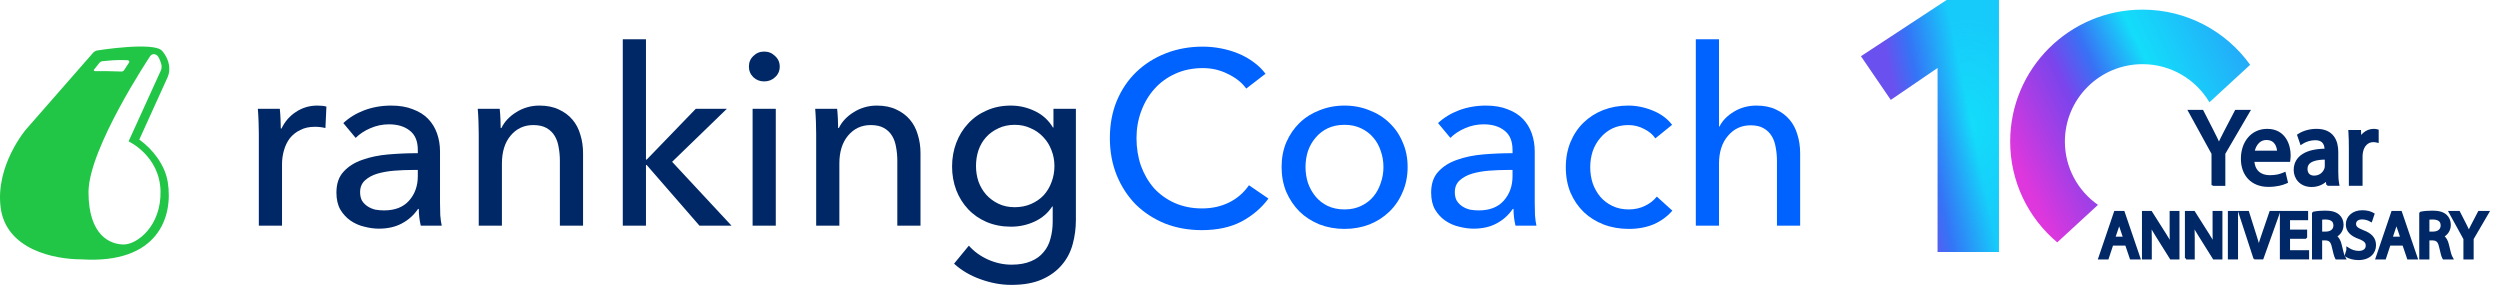
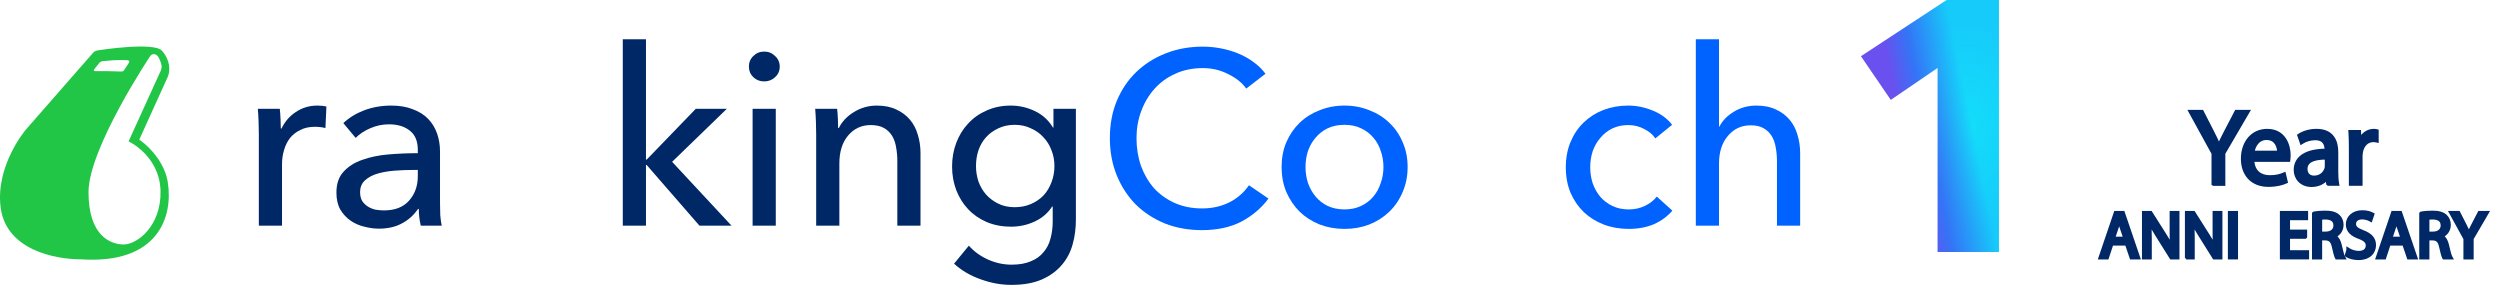
<svg xmlns="http://www.w3.org/2000/svg" width="223" height="27" viewBox="0 0 223 27" fill="none">
  <path fill-rule="evenodd" clip-rule="evenodd" d="M2.316 11.549L8.312 4.699C8.392 4.607 8.558 4.517 8.678 4.499C8.678 4.499 13.719 3.692 14.456 4.532C15.191 5.373 15.205 6.31 14.963 6.86C14.748 7.345 12.885 11.427 12.426 12.449C13.626 13.306 14.717 14.714 14.963 16.232C15.471 19.374 14.079 23.568 7.266 23.134C4.814 23.134 0.535 22.258 0.056 18.503C-0.422 14.749 2.316 11.549 2.316 11.549ZM11.04 21.807C12.223 21.807 14.396 20.168 14.319 17.029C14.242 13.89 11.47 12.61 11.47 12.61L14.354 6.274C14.404 6.164 14.43 5.952 14.409 5.834C14.368 5.604 14.222 5.214 14.098 5.039C13.929 4.802 13.578 4.724 13.381 5.028C13.381 5.028 7.895 13.252 7.895 17.145C7.895 21.039 9.858 21.807 11.04 21.807ZM9.564 6.346H8.489C8.371 6.346 8.333 6.275 8.404 6.186L8.888 5.581C8.934 5.523 9.036 5.468 9.114 5.461C9.114 5.461 9.511 5.42 10.049 5.379C10.586 5.338 11.364 5.37 11.364 5.37C11.521 5.375 11.581 5.48 11.498 5.605L11.057 6.273C11.016 6.335 10.919 6.383 10.841 6.38C10.841 6.38 9.749 6.346 9.564 6.346Z" fill="#22C646" />
  <path d="M23.088 11.948C23.088 11.669 23.081 11.31 23.066 10.87C23.051 10.43 23.029 10.041 23 9.704H24.958C24.987 9.968 25.009 10.276 25.024 10.628C25.039 10.965 25.046 11.244 25.046 11.464H25.112C25.405 10.848 25.831 10.357 26.388 9.99C26.96 9.609 27.598 9.418 28.302 9.418C28.625 9.418 28.896 9.447 29.116 9.506L29.028 11.42C28.735 11.347 28.419 11.31 28.082 11.31C27.583 11.31 27.151 11.405 26.784 11.596C26.417 11.772 26.109 12.014 25.86 12.322C25.625 12.63 25.449 12.989 25.332 13.4C25.215 13.796 25.156 14.214 25.156 14.654V20.132H23.088V11.948Z" fill="#002766" />
  <path d="M37.269 13.378C37.269 12.601 37.035 12.029 36.565 11.662C36.096 11.281 35.473 11.09 34.695 11.09C34.109 11.09 33.551 11.207 33.023 11.442C32.51 11.662 32.077 11.948 31.725 12.3L30.625 10.98C31.139 10.496 31.762 10.115 32.495 9.836C33.243 9.557 34.043 9.418 34.893 9.418C35.641 9.418 36.287 9.528 36.829 9.748C37.387 9.953 37.841 10.239 38.193 10.606C38.545 10.973 38.809 11.405 38.985 11.904C39.161 12.403 39.249 12.938 39.249 13.51V18.064C39.249 18.416 39.257 18.79 39.271 19.186C39.301 19.567 39.345 19.883 39.403 20.132H37.533C37.416 19.633 37.357 19.135 37.357 18.636H37.291C36.91 19.193 36.426 19.626 35.839 19.934C35.267 20.242 34.585 20.396 33.793 20.396C33.383 20.396 32.95 20.337 32.495 20.22C32.055 20.117 31.652 19.941 31.285 19.692C30.919 19.443 30.611 19.113 30.361 18.702C30.127 18.291 30.009 17.785 30.009 17.184C30.009 16.392 30.222 15.769 30.647 15.314C31.073 14.845 31.63 14.493 32.319 14.258C33.009 14.009 33.786 13.847 34.651 13.774C35.517 13.701 36.389 13.664 37.269 13.664V13.378ZM36.763 15.16C36.25 15.16 35.715 15.182 35.157 15.226C34.615 15.27 34.116 15.358 33.661 15.49C33.221 15.622 32.855 15.82 32.561 16.084C32.268 16.348 32.121 16.7 32.121 17.14C32.121 17.448 32.18 17.705 32.297 17.91C32.429 18.115 32.598 18.284 32.803 18.416C33.009 18.548 33.236 18.643 33.485 18.702C33.735 18.746 33.991 18.768 34.255 18.768C35.223 18.768 35.964 18.482 36.477 17.91C37.005 17.323 37.269 16.59 37.269 15.71V15.16H36.763Z" fill="#002766" />
-   <path d="M44.573 9.704C44.603 9.968 44.625 10.269 44.639 10.606C44.654 10.929 44.661 11.2 44.661 11.42H44.727C44.859 11.141 45.035 10.885 45.255 10.65C45.49 10.401 45.754 10.188 46.047 10.012C46.341 9.821 46.663 9.675 47.015 9.572C47.367 9.469 47.734 9.418 48.115 9.418C48.79 9.418 49.369 9.535 49.853 9.77C50.337 9.99 50.741 10.291 51.063 10.672C51.386 11.053 51.621 11.501 51.767 12.014C51.929 12.527 52.009 13.077 52.009 13.664V20.132H49.941V14.346C49.941 13.921 49.905 13.517 49.831 13.136C49.773 12.755 49.655 12.417 49.479 12.124C49.303 11.831 49.061 11.596 48.753 11.42C48.445 11.244 48.049 11.156 47.565 11.156C46.744 11.156 46.069 11.471 45.541 12.102C45.028 12.718 44.771 13.547 44.771 14.588V20.132H42.703V11.948C42.703 11.669 42.696 11.31 42.681 10.87C42.667 10.43 42.645 10.041 42.615 9.704H44.573Z" fill="#002766" />
  <path d="M57.62 14.236H57.686L62.064 9.704H64.836L59.952 14.434L65.254 20.132H62.394L57.686 14.72H57.62V20.132H55.552V3.5H57.62V14.236Z" fill="#002766" />
  <path d="M69.2 20.132H67.132V9.704H69.2V20.132ZM69.552 5.942C69.552 6.323 69.412 6.639 69.133 6.888C68.87 7.137 68.547 7.262 68.165 7.262C67.784 7.262 67.462 7.137 67.198 6.888C66.933 6.624 66.802 6.309 66.802 5.942C66.802 5.561 66.933 5.245 67.198 4.996C67.462 4.732 67.784 4.6 68.165 4.6C68.547 4.6 68.87 4.732 69.133 4.996C69.412 5.245 69.552 5.561 69.552 5.942Z" fill="#002766" />
  <path d="M74.673 9.704C74.702 9.968 74.724 10.269 74.739 10.606C74.754 10.929 74.761 11.2 74.761 11.42H74.827C74.959 11.141 75.135 10.885 75.355 10.65C75.59 10.401 75.853 10.188 76.147 10.012C76.44 9.821 76.763 9.675 77.115 9.572C77.467 9.469 77.834 9.418 78.215 9.418C78.889 9.418 79.469 9.535 79.953 9.77C80.437 9.99 80.84 10.291 81.163 10.672C81.486 11.053 81.72 11.501 81.867 12.014C82.028 12.527 82.109 13.077 82.109 13.664V20.132H80.041V14.346C80.041 13.921 80.004 13.517 79.931 13.136C79.872 12.755 79.755 12.417 79.579 12.124C79.403 11.831 79.161 11.596 78.853 11.42C78.545 11.244 78.149 11.156 77.665 11.156C76.844 11.156 76.169 11.471 75.641 12.102C75.127 12.718 74.871 13.547 74.871 14.588V20.132H72.803V11.948C72.803 11.669 72.796 11.31 72.781 10.87C72.766 10.43 72.744 10.041 72.715 9.704H74.673Z" fill="#002766" />
  <path d="M86.421 21.914C86.876 22.427 87.441 22.838 88.115 23.146C88.805 23.454 89.509 23.608 90.228 23.608C90.917 23.608 91.496 23.505 91.966 23.3C92.435 23.109 92.809 22.838 93.088 22.486C93.381 22.149 93.586 21.745 93.704 21.276C93.835 20.807 93.901 20.301 93.901 19.758V18.416H93.858C93.476 19.003 92.956 19.45 92.296 19.758C91.635 20.066 90.931 20.22 90.183 20.22C89.391 20.22 88.665 20.081 88.005 19.802C87.36 19.523 86.81 19.142 86.356 18.658C85.901 18.174 85.549 17.609 85.299 16.964C85.05 16.304 84.925 15.6 84.925 14.852C84.925 14.104 85.05 13.4 85.299 12.74C85.549 12.08 85.901 11.508 86.356 11.024C86.81 10.525 87.36 10.137 88.005 9.858C88.651 9.565 89.37 9.418 90.162 9.418C90.909 9.418 91.621 9.579 92.296 9.902C92.985 10.225 93.528 10.716 93.924 11.376H93.968V9.704H95.969V19.604C95.969 20.367 95.874 21.093 95.683 21.782C95.493 22.486 95.17 23.102 94.716 23.63C94.261 24.173 93.667 24.605 92.933 24.928C92.2 25.251 91.291 25.412 90.206 25.412C89.296 25.412 88.379 25.243 87.456 24.906C86.546 24.583 85.761 24.121 85.102 23.52L86.421 21.914ZM87.059 14.808C87.059 15.292 87.133 15.754 87.279 16.194C87.441 16.634 87.668 17.023 87.962 17.36C88.269 17.697 88.636 17.969 89.061 18.174C89.487 18.379 89.971 18.482 90.513 18.482C91.041 18.482 91.525 18.387 91.966 18.196C92.406 18.005 92.779 17.749 93.088 17.426C93.395 17.089 93.63 16.7 93.791 16.26C93.968 15.805 94.055 15.321 94.055 14.808C94.055 14.309 93.968 13.84 93.791 13.4C93.63 12.96 93.388 12.571 93.066 12.234C92.757 11.897 92.383 11.633 91.944 11.442C91.518 11.237 91.041 11.134 90.513 11.134C89.971 11.134 89.487 11.237 89.061 11.442C88.636 11.633 88.269 11.897 87.962 12.234C87.668 12.557 87.441 12.945 87.279 13.4C87.133 13.84 87.059 14.309 87.059 14.808Z" fill="#002766" />
  <path d="M113.146 17.712C112.53 18.548 111.731 19.23 110.748 19.758C109.765 20.271 108.585 20.528 107.206 20.528C106.018 20.528 104.918 20.33 103.906 19.934C102.909 19.523 102.043 18.959 101.31 18.24C100.591 17.507 100.027 16.641 99.616 15.644C99.205 14.632 99 13.525 99 12.322C99 11.105 99.205 9.997 99.616 9C100.041 7.988 100.621 7.13 101.354 6.426C102.102 5.707 102.982 5.15 103.994 4.754C105.006 4.358 106.106 4.16 107.294 4.16C107.822 4.16 108.357 4.211 108.9 4.314C109.443 4.417 109.963 4.571 110.462 4.776C110.961 4.981 111.415 5.238 111.826 5.546C112.237 5.839 112.589 6.184 112.882 6.58L111.166 7.9C110.785 7.372 110.242 6.939 109.538 6.602C108.849 6.25 108.101 6.074 107.294 6.074C106.385 6.074 105.563 6.243 104.83 6.58C104.111 6.903 103.495 7.35 102.982 7.922C102.469 8.494 102.073 9.161 101.794 9.924C101.515 10.672 101.376 11.471 101.376 12.322C101.376 13.202 101.508 14.023 101.772 14.786C102.051 15.549 102.439 16.216 102.938 16.788C103.451 17.345 104.067 17.785 104.786 18.108C105.519 18.431 106.333 18.592 107.228 18.592C108.108 18.592 108.907 18.416 109.626 18.064C110.345 17.712 110.939 17.199 111.408 16.524L113.146 17.712Z" fill="#0062FF" />
  <path d="M125.56 14.896C125.56 15.703 125.414 16.443 125.12 17.118C124.842 17.793 124.446 18.379 123.932 18.878C123.434 19.362 122.84 19.743 122.15 20.022C121.461 20.286 120.72 20.418 119.928 20.418C119.136 20.418 118.396 20.286 117.706 20.022C117.017 19.743 116.423 19.362 115.924 18.878C115.426 18.379 115.03 17.793 114.736 17.118C114.458 16.443 114.318 15.703 114.318 14.896C114.318 14.089 114.458 13.356 114.736 12.696C115.03 12.021 115.426 11.442 115.924 10.958C116.423 10.474 117.017 10.1 117.706 9.836C118.396 9.557 119.136 9.418 119.928 9.418C120.72 9.418 121.461 9.557 122.15 9.836C122.84 10.1 123.434 10.474 123.932 10.958C124.446 11.442 124.842 12.021 125.12 12.696C125.414 13.356 125.56 14.089 125.56 14.896ZM123.404 14.896C123.404 14.397 123.324 13.921 123.162 13.466C123.016 13.011 122.796 12.615 122.502 12.278C122.209 11.926 121.842 11.647 121.402 11.442C120.977 11.237 120.486 11.134 119.928 11.134C119.371 11.134 118.872 11.237 118.432 11.442C118.007 11.647 117.648 11.926 117.354 12.278C117.061 12.615 116.834 13.011 116.672 13.466C116.526 13.921 116.452 14.397 116.452 14.896C116.452 15.395 116.526 15.871 116.672 16.326C116.834 16.781 117.061 17.184 117.354 17.536C117.648 17.888 118.007 18.167 118.432 18.372C118.872 18.577 119.371 18.68 119.928 18.68C120.486 18.68 120.977 18.577 121.402 18.372C121.842 18.167 122.209 17.888 122.502 17.536C122.796 17.184 123.016 16.781 123.162 16.326C123.324 15.871 123.404 15.395 123.404 14.896Z" fill="#0062FF" />
-   <path d="M134.918 13.378C134.918 12.601 134.683 12.029 134.214 11.662C133.745 11.281 133.121 11.09 132.344 11.09C131.757 11.09 131.2 11.207 130.672 11.442C130.159 11.662 129.726 11.948 129.374 12.3L128.274 10.98C128.787 10.496 129.411 10.115 130.144 9.836C130.892 9.557 131.691 9.418 132.542 9.418C133.29 9.418 133.935 9.528 134.478 9.748C135.035 9.953 135.49 10.239 135.842 10.606C136.194 10.973 136.458 11.405 136.634 11.904C136.81 12.403 136.898 12.938 136.898 13.51V18.064C136.898 18.416 136.905 18.79 136.92 19.186C136.949 19.567 136.993 19.883 137.052 20.132H135.182C135.065 19.633 135.006 19.135 135.006 18.636H134.94C134.559 19.193 134.075 19.626 133.488 19.934C132.916 20.242 132.234 20.396 131.442 20.396C131.031 20.396 130.599 20.337 130.144 20.22C129.704 20.117 129.301 19.941 128.934 19.692C128.567 19.443 128.259 19.113 128.01 18.702C127.775 18.291 127.658 17.785 127.658 17.184C127.658 16.392 127.871 15.769 128.296 15.314C128.721 14.845 129.279 14.493 129.968 14.258C130.657 14.009 131.435 13.847 132.3 13.774C133.165 13.701 134.038 13.664 134.918 13.664V13.378ZM134.412 15.16C133.899 15.16 133.363 15.182 132.806 15.226C132.263 15.27 131.765 15.358 131.31 15.49C130.87 15.622 130.503 15.82 130.21 16.084C129.917 16.348 129.77 16.7 129.77 17.14C129.77 17.448 129.829 17.705 129.946 17.91C130.078 18.115 130.247 18.284 130.452 18.416C130.657 18.548 130.885 18.643 131.134 18.702C131.383 18.746 131.64 18.768 131.904 18.768C132.872 18.768 133.613 18.482 134.126 17.91C134.654 17.323 134.918 16.59 134.918 15.71V15.16H134.412Z" fill="#0062FF" />
  <path d="M147.656 12.344C147.436 12.007 147.106 11.728 146.666 11.508C146.226 11.273 145.757 11.156 145.258 11.156C144.715 11.156 144.231 11.259 143.806 11.464C143.395 11.669 143.043 11.948 142.75 12.3C142.457 12.637 142.229 13.033 142.068 13.488C141.921 13.943 141.848 14.419 141.848 14.918C141.848 15.417 141.921 15.893 142.068 16.348C142.229 16.803 142.457 17.206 142.75 17.558C143.043 17.895 143.403 18.167 143.828 18.372C144.253 18.577 144.737 18.68 145.28 18.68C145.808 18.68 146.285 18.577 146.71 18.372C147.15 18.167 147.509 17.888 147.788 17.536L149.174 18.79C148.734 19.303 148.184 19.707 147.524 20C146.864 20.279 146.116 20.418 145.28 20.418C144.473 20.418 143.725 20.286 143.036 20.022C142.361 19.758 141.775 19.391 141.276 18.922C140.777 18.438 140.381 17.859 140.088 17.184C139.809 16.509 139.67 15.754 139.67 14.918C139.67 14.097 139.809 13.349 140.088 12.674C140.367 11.999 140.755 11.42 141.254 10.936C141.753 10.452 142.339 10.078 143.014 9.814C143.703 9.55 144.444 9.418 145.236 9.418C145.969 9.418 146.695 9.565 147.414 9.858C148.147 10.151 148.727 10.577 149.152 11.134L147.656 12.344Z" fill="#0062FF" />
  <path d="M153.379 11.288C153.628 10.775 154.054 10.335 154.655 9.968C155.256 9.601 155.931 9.418 156.679 9.418C157.354 9.418 157.933 9.535 158.417 9.77C158.901 9.99 159.304 10.291 159.627 10.672C159.95 11.053 160.184 11.501 160.331 12.014C160.492 12.527 160.573 13.077 160.573 13.664V20.132H158.505V14.368C158.505 13.943 158.468 13.539 158.395 13.158C158.336 12.777 158.219 12.439 158.043 12.146C157.867 11.853 157.625 11.618 157.317 11.442C157.024 11.266 156.635 11.178 156.151 11.178C155.33 11.178 154.655 11.493 154.127 12.124C153.599 12.74 153.335 13.569 153.335 14.61V20.132H151.267V3.5H153.335V11.288H153.379Z" fill="#0062FF" />
  <path d="M178.308 0H173.641L166 5.015L168.658 8.906L172.834 6.059V22.48H178.308V0Z" fill="url(#paint0_linear_5593_211774)" />
  <path d="M178.308 0H173.641L166 5.015L168.658 8.906L172.834 6.059V22.48H178.308V0Z" fill="url(#paint1_radial_5593_211774)" fill-opacity="0.2" />
-   <path d="M184.188 12.624C184.188 14.962 185.355 17.028 187.139 18.276L183.505 21.62C180.939 19.462 179.308 16.233 179.308 12.624C179.308 6.126 184.593 0.859 191.112 0.859C195.07 0.859 198.572 2.8 200.714 5.78L197.08 9.124C195.876 7.089 193.654 5.723 191.112 5.723C187.288 5.723 184.188 8.813 184.188 12.624Z" fill="url(#paint2_linear_5593_211774)" />
  <path d="M197.367 16.376V16.438L197.423 16.466L197.445 16.477H197.468H198.3H198.4V16.377V13.688L200.525 10.05L200.613 9.9H200.438H199.502H199.441L199.413 9.954L198.495 11.713C198.462 11.777 198.43 11.841 198.398 11.903C198.227 12.239 198.069 12.547 197.93 12.851C197.759 12.477 197.589 12.13 197.377 11.714L196.478 9.955L196.45 9.9H196.389H195.452H195.283L195.364 10.048L197.367 13.696V16.376Z" fill="#002766" stroke="#002766" stroke-width="0.2" />
  <path d="M201.429 15.38C201.184 15.161 201.014 14.824 200.986 14.338H204.098H204.188L204.198 14.249C204.199 14.237 204.201 14.223 204.202 14.209C204.212 14.125 204.227 14.001 204.227 13.85C204.227 13.417 204.125 12.857 203.825 12.401C203.521 11.94 203.017 11.594 202.235 11.594C201.538 11.594 200.973 11.879 200.584 12.346C200.196 12.812 199.987 13.453 199.987 14.162C199.987 14.873 200.204 15.477 200.612 15.903C201.02 16.331 201.611 16.57 202.338 16.57C203.081 16.57 203.596 16.416 203.903 16.278L203.978 16.244L203.959 16.164L203.817 15.568L203.789 15.453L203.68 15.499C203.38 15.626 203.034 15.727 202.452 15.727C202.053 15.727 201.692 15.616 201.429 15.38ZM202.168 12.389C202.601 12.389 202.861 12.577 203.016 12.821C203.154 13.039 203.212 13.309 203.221 13.542H201.007C201.051 13.295 201.151 13.026 201.318 12.811C201.508 12.565 201.783 12.389 202.168 12.389Z" fill="#002766" stroke="#002766" stroke-width="0.2" />
  <path d="M207.593 16.387L207.693 16.382V16.476H208.449H208.569L208.548 16.358C208.493 16.055 208.474 15.674 208.474 15.278V13.566C208.474 13.098 208.387 12.604 208.109 12.226C207.827 11.842 207.359 11.593 206.633 11.593C206.039 11.593 205.471 11.758 205.074 12.016L205.009 12.059L205.034 12.132L205.224 12.681L205.265 12.802L205.372 12.732C205.677 12.536 206.103 12.408 206.51 12.408C206.95 12.408 207.176 12.566 207.298 12.751C207.424 12.942 207.45 13.18 207.451 13.362C206.605 13.369 205.93 13.519 205.458 13.81C204.963 14.116 204.698 14.576 204.698 15.165C204.698 15.52 204.824 15.874 205.078 16.14C205.332 16.408 205.709 16.58 206.198 16.58C206.788 16.58 207.257 16.33 207.55 16.015L207.593 16.387ZM205.73 15.071C205.73 14.869 205.788 14.714 205.884 14.594C205.981 14.471 206.122 14.377 206.297 14.307C206.623 14.176 207.05 14.136 207.47 14.138V14.835C207.47 14.906 207.453 14.989 207.428 15.067C207.307 15.42 206.963 15.765 206.415 15.765C206.222 15.765 206.052 15.707 205.931 15.597C205.811 15.487 205.73 15.317 205.73 15.071Z" fill="#002766" stroke="#002766" stroke-width="0.2" />
  <path d="M209.68 11.697H209.573L209.58 11.804C209.608 12.227 209.618 12.687 209.618 13.226V16.376V16.476H209.718H210.541H210.641V16.376V13.935C210.641 13.802 210.659 13.677 210.677 13.565C210.785 12.973 211.171 12.579 211.695 12.579C211.803 12.579 211.88 12.587 211.957 12.604L212.079 12.632V12.507V11.722V11.644L212.003 11.625C211.92 11.604 211.845 11.594 211.742 11.594C211.242 11.594 210.792 11.879 210.525 12.341L210.508 11.794L210.505 11.697H210.408H209.68Z" fill="#002766" stroke="#002766" stroke-width="0.2" />
  <path d="M187.927 23.042H187.999L188.022 22.973L188.407 21.807H189.655L190.051 22.974L190.074 23.042H190.146H190.687H190.827L190.782 22.909L189.443 18.985L189.42 18.918H189.348H188.737H188.665L188.642 18.986L187.309 22.91L187.264 23.042H187.403H187.927ZM189.482 21.211H188.579L188.919 20.208V20.206C188.958 20.083 188.994 19.96 189.028 19.838C189.061 19.959 189.098 20.084 189.143 20.214L189.482 21.211Z" fill="#002766" stroke="#002766" stroke-width="0.2" />
  <path d="M191.163 22.942V23.042H191.263H191.74H191.84V22.942V21.265C191.84 20.8 191.834 20.427 191.82 20.071C191.985 20.381 192.173 20.696 192.366 21.004L193.612 22.995L193.641 23.042H193.696H194.209H194.309V22.942V19.018V18.918H194.209H193.731H193.631V19.018V20.66C193.631 21.086 193.637 21.448 193.656 21.807C193.513 21.534 193.349 21.252 193.158 20.95L191.9 18.964L191.871 18.918H191.816H191.263H191.163V19.018V22.942Z" fill="#002766" stroke="#002766" stroke-width="0.2" />
  <path d="M194.994 23.042V18.918H195.702L195.731 18.964L196.989 20.95C197.18 21.252 197.344 21.534 197.487 21.806C197.468 21.448 197.462 21.086 197.462 20.66V18.918H198.14V23.042H197.472L197.443 22.995L196.197 21.004L195.651 20.071L195.671 21.895L194.994 23.042ZM194.994 23.042H195.671V21.895V21.265C195.671 20.8 195.665 20.427 195.651 20.071M194.994 23.042L195.651 20.071ZM195.651 20.071C195.816 20.381 196.004 20.696 196.197 21.004L195.651 20.071Z" fill="#002766" />
  <path d="M194.994 23.042L195.671 21.895V21.265C195.671 20.8 195.665 20.427 195.651 20.071L194.994 23.042Z" fill="#002766" />
  <path d="M194.994 23.042L195.651 20.071M194.994 23.042V18.918H195.702L195.731 18.964L196.989 20.95C197.18 21.252 197.344 21.534 197.487 21.806C197.468 21.448 197.462 21.086 197.462 20.66V18.918H198.14V23.042H197.472L197.443 22.995L196.197 21.004M194.994 23.042H195.671V21.895M194.994 23.042L195.671 21.895M196.197 21.004C196.004 20.696 195.816 20.381 195.651 20.071M196.197 21.004L195.651 20.071M195.651 20.071C195.665 20.427 195.671 20.8 195.671 21.265V21.895M195.651 20.071L195.671 21.895" stroke="#002766" stroke-width="0.2" />
  <path d="M199.532 19.017V18.917H199.432H198.926H198.826V19.017V22.941V23.041H198.926H199.432H199.532V22.941V19.017Z" fill="#002766" stroke="#002766" stroke-width="0.2" />
-   <path d="M201.083 22.973L201.178 22.958V23.041H201.737H201.807L201.831 22.975L203.234 19.051L203.282 18.917H203.14H202.599H202.527L202.504 18.985L201.84 20.924C201.71 21.306 201.586 21.681 201.484 22.037C201.391 21.683 201.277 21.315 201.151 20.92L200.54 18.988L200.518 18.918H200.445H199.897H199.76L199.802 19.049L201.083 22.973Z" fill="#002766" stroke="#002766" stroke-width="0.2" />
  <path d="M205.596 21.202H205.638L205.667 21.172L205.697 21.143V21.101V20.682V20.582H205.597H204.171V19.542H205.684H205.784V19.442V19.017V18.917H205.684H203.564H203.464V19.017V22.941V23.041H203.564H205.771H205.871V22.941V22.516V22.416H205.771H204.171V21.202H205.596Z" fill="#002766" stroke="#002766" stroke-width="0.2" />
  <path d="M206.41 18.972L206.381 18.978L206.36 18.999L206.359 19L206.33 19.029V19.071V22.942V23.042H206.43H206.936H207.036V22.942V21.342H207.412C207.627 21.35 207.766 21.401 207.866 21.498C207.969 21.599 208.045 21.762 208.102 22.026V22.027C208.158 22.272 208.208 22.48 208.252 22.642C208.295 22.799 208.336 22.924 208.375 22.992L208.404 23.042H208.462H208.986H209.154L209.074 22.894C209.039 22.83 208.998 22.709 208.948 22.526C208.899 22.346 208.844 22.116 208.78 21.842C208.702 21.502 208.561 21.228 208.326 21.071C208.682 20.887 208.946 20.541 208.946 20.054C208.946 19.728 208.827 19.431 208.604 19.234C208.333 18.989 207.953 18.889 207.402 18.889C207.049 18.889 206.675 18.918 206.41 18.972ZM207.455 20.758H207.037V19.506C207.123 19.491 207.259 19.479 207.437 19.479C207.693 19.482 207.894 19.536 208.029 19.637C208.16 19.735 208.24 19.886 208.24 20.112C208.24 20.309 208.166 20.467 208.036 20.577C207.904 20.688 207.708 20.758 207.455 20.758Z" fill="#002766" stroke="#002766" stroke-width="0.2" />
  <path d="M209.546 22.239L209.393 22.145V22.31L209.269 22.721L209.248 22.792L209.31 22.833C209.54 22.987 209.975 23.1 210.367 23.1C210.848 23.1 211.218 22.963 211.468 22.736C211.719 22.509 211.841 22.199 211.841 21.87C211.841 21.56 211.749 21.311 211.563 21.107C211.38 20.905 211.113 20.754 210.775 20.624C210.506 20.52 210.326 20.428 210.214 20.325C210.108 20.227 210.059 20.117 210.059 19.961C210.059 19.851 210.101 19.731 210.197 19.638C210.293 19.546 210.451 19.473 210.699 19.473C211.032 19.473 211.277 19.582 211.396 19.647L211.501 19.703L211.539 19.591L211.678 19.177L211.705 19.099L211.633 19.058C211.441 18.95 211.133 18.853 210.716 18.853C210.315 18.853 209.974 18.973 209.731 19.181C209.487 19.389 209.347 19.683 209.347 20.018C209.347 20.322 209.457 20.569 209.654 20.767C209.848 20.962 210.122 21.108 210.449 21.224C210.709 21.324 210.877 21.421 210.98 21.529C211.078 21.631 211.123 21.75 211.123 21.911C211.123 22.081 211.059 22.22 210.942 22.317C210.824 22.416 210.644 22.48 210.402 22.48C210.073 22.48 209.759 22.37 209.546 22.239Z" fill="#002766" stroke="#002766" stroke-width="0.2" />
  <path d="M212.661 23.042H212.733L212.756 22.973L213.14 21.807H214.388L214.784 22.974L214.807 23.042H214.879H215.42H215.56L215.515 22.909L214.176 18.985L214.153 18.918H214.081H213.47H213.398L213.375 18.986L212.042 22.91L211.997 23.042H212.137H212.661ZM213.652 20.208L213.653 20.206C213.692 20.083 213.728 19.96 213.761 19.838C213.795 19.959 213.832 20.084 213.876 20.214L214.215 21.211H213.313L213.652 20.208Z" fill="#002766" stroke="#002766" stroke-width="0.2" />
  <path d="M215.976 18.972L215.947 18.978L215.926 18.999L215.896 19.029V19.071V22.942V23.042H215.996H216.503H216.603V22.942V21.342H216.978C217.193 21.35 217.332 21.401 217.432 21.498C217.536 21.599 217.612 21.762 217.668 22.026L217.669 22.027C217.724 22.272 217.774 22.48 217.818 22.642C217.861 22.799 217.902 22.924 217.942 22.992L217.971 23.042H218.028H218.552H218.72L218.64 22.894C218.605 22.83 218.564 22.709 218.515 22.526C218.466 22.346 218.411 22.116 218.347 21.842C218.269 21.502 218.128 21.228 217.892 21.071C218.248 20.887 218.512 20.541 218.512 20.054C218.512 19.728 218.393 19.431 218.171 19.234C217.899 18.989 217.52 18.889 216.969 18.889C216.615 18.889 216.241 18.918 215.976 18.972ZM217.021 20.758H216.603V19.506C216.69 19.491 216.826 19.479 217.003 19.479C217.26 19.482 217.461 19.536 217.596 19.637C217.726 19.735 217.806 19.886 217.806 20.112C217.806 20.309 217.732 20.467 217.602 20.577C217.471 20.688 217.274 20.758 217.021 20.758Z" fill="#002766" stroke="#002766" stroke-width="0.2" />
  <path d="M219.837 22.942V23.042H219.937H220.45H220.55V22.942V21.298L221.852 19.068L221.939 18.917H221.765H221.189H221.128L221.1 18.971L220.536 20.054L220.535 20.055C220.517 20.09 220.499 20.125 220.482 20.159C220.388 20.343 220.301 20.513 220.222 20.68C220.128 20.478 220.032 20.283 219.916 20.055L219.363 18.972L219.335 18.917H219.274H218.697H218.528L218.61 19.066L219.837 21.302V22.942Z" fill="#002766" stroke="#002766" stroke-width="0.2" />
  <defs>
    <linearGradient id="paint0_linear_5593_211774" x1="177.814" y1="5.79" x2="166" y2="8.243" gradientUnits="userSpaceOnUse">
      <stop offset="0.245" stop-color="#13DDFA" />
      <stop offset="0.576" stop-color="#3871F5" />
      <stop offset="0.76" stop-color="#7B44EC" />
    </linearGradient>
    <radialGradient id="paint1_radial_5593_211774" cx="0" cy="0" r="1" gradientUnits="userSpaceOnUse" gradientTransform="translate(175.509 11.24) rotate(90) scale(9.671 6.183)">
      <stop stop-color="#2480FB" stop-opacity="0" />
      <stop offset="1" stop-color="#2480FB" />
    </radialGradient>
    <linearGradient id="paint2_linear_5593_211774" x1="205.616" y1="2.362" x2="179.927" y2="14.657" gradientUnits="userSpaceOnUse">
      <stop offset="0.187" stop-color="#25A7F9" />
      <stop offset="0.495" stop-color="#13DDFA" />
      <stop offset="0.652" stop-color="#3871F5" />
      <stop offset="0.76" stop-color="#7B44EC" />
      <stop offset="1" stop-color="#DD37DD" />
    </linearGradient>
  </defs>
</svg>